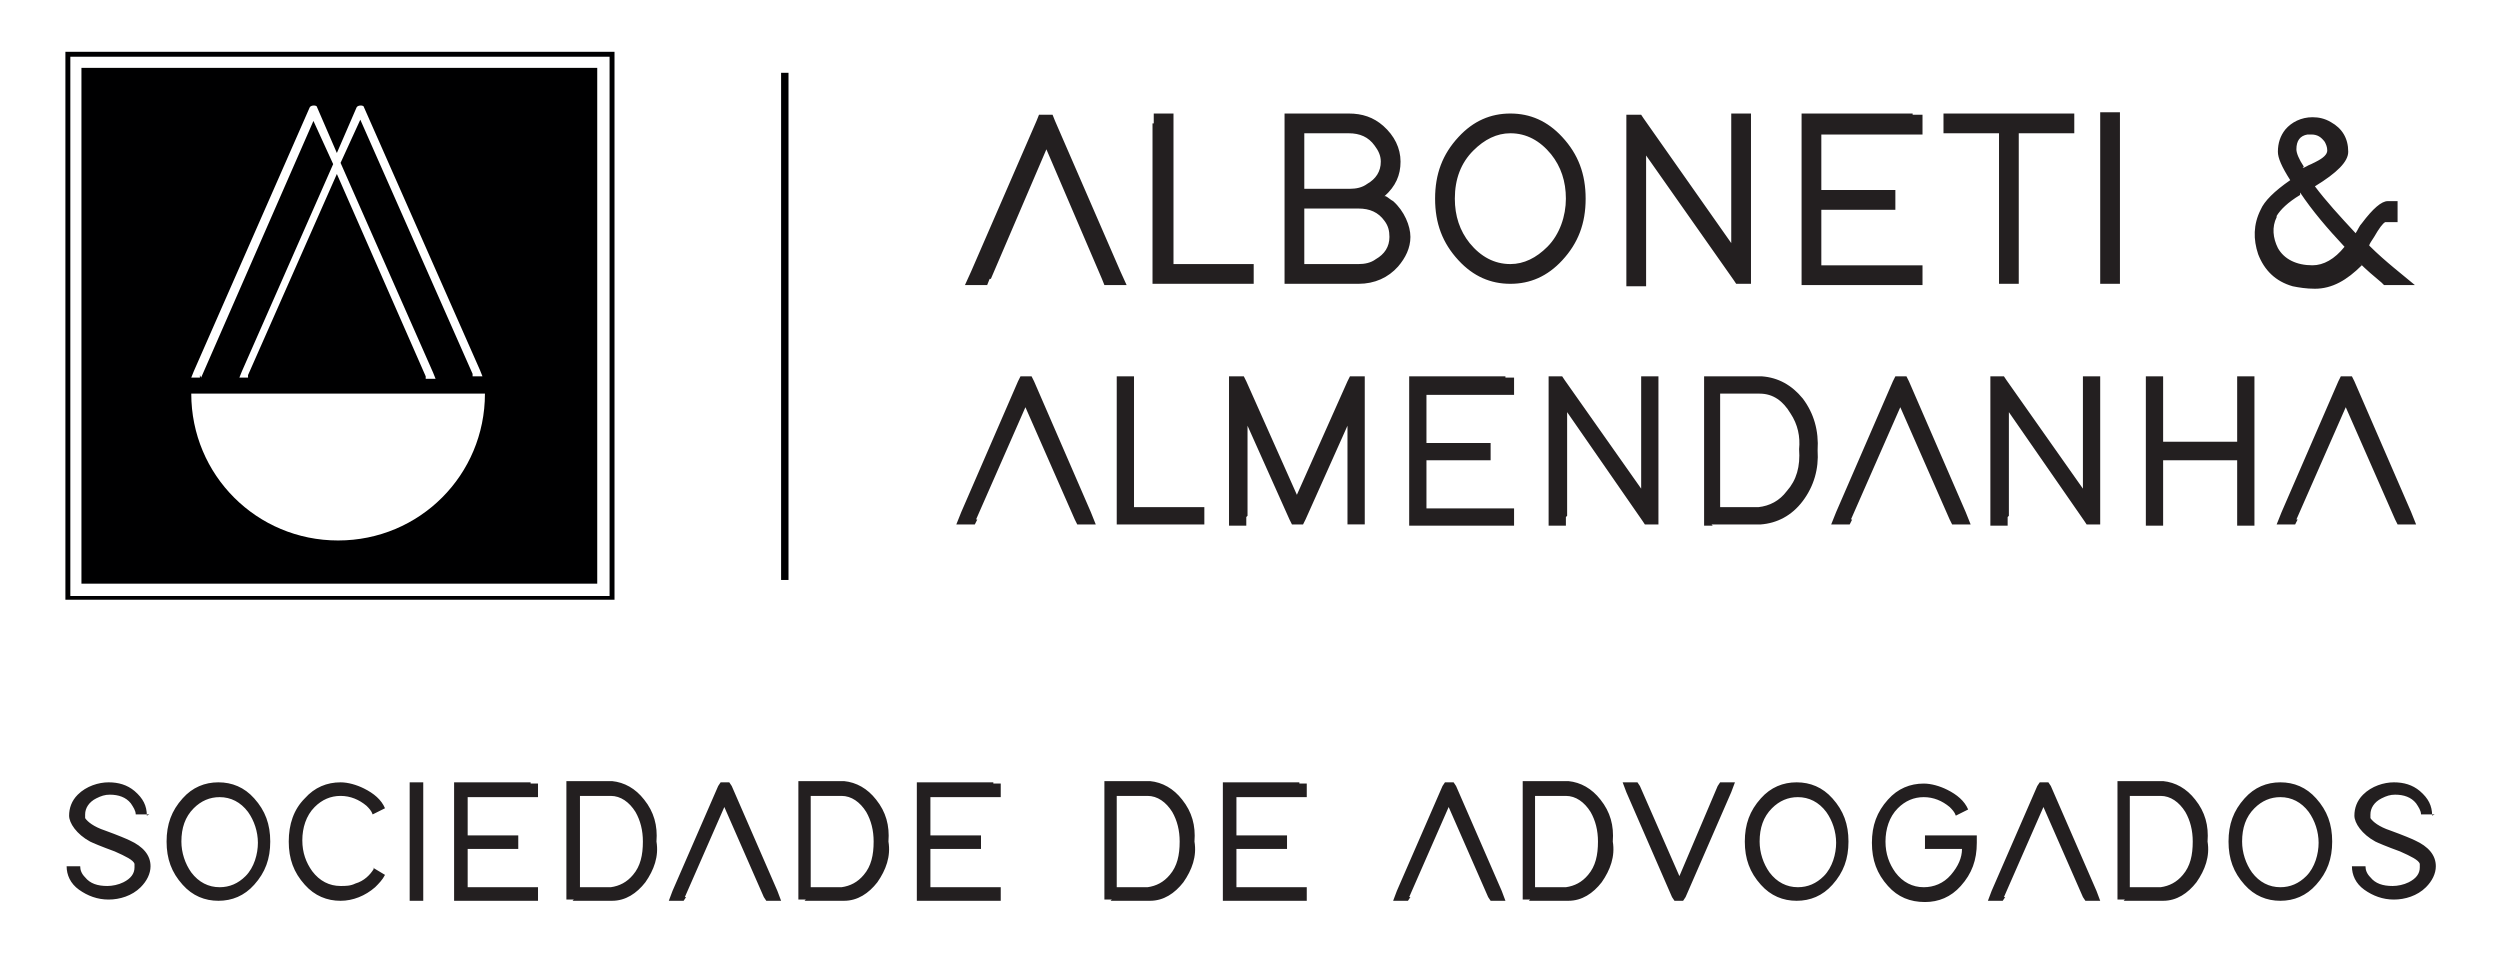
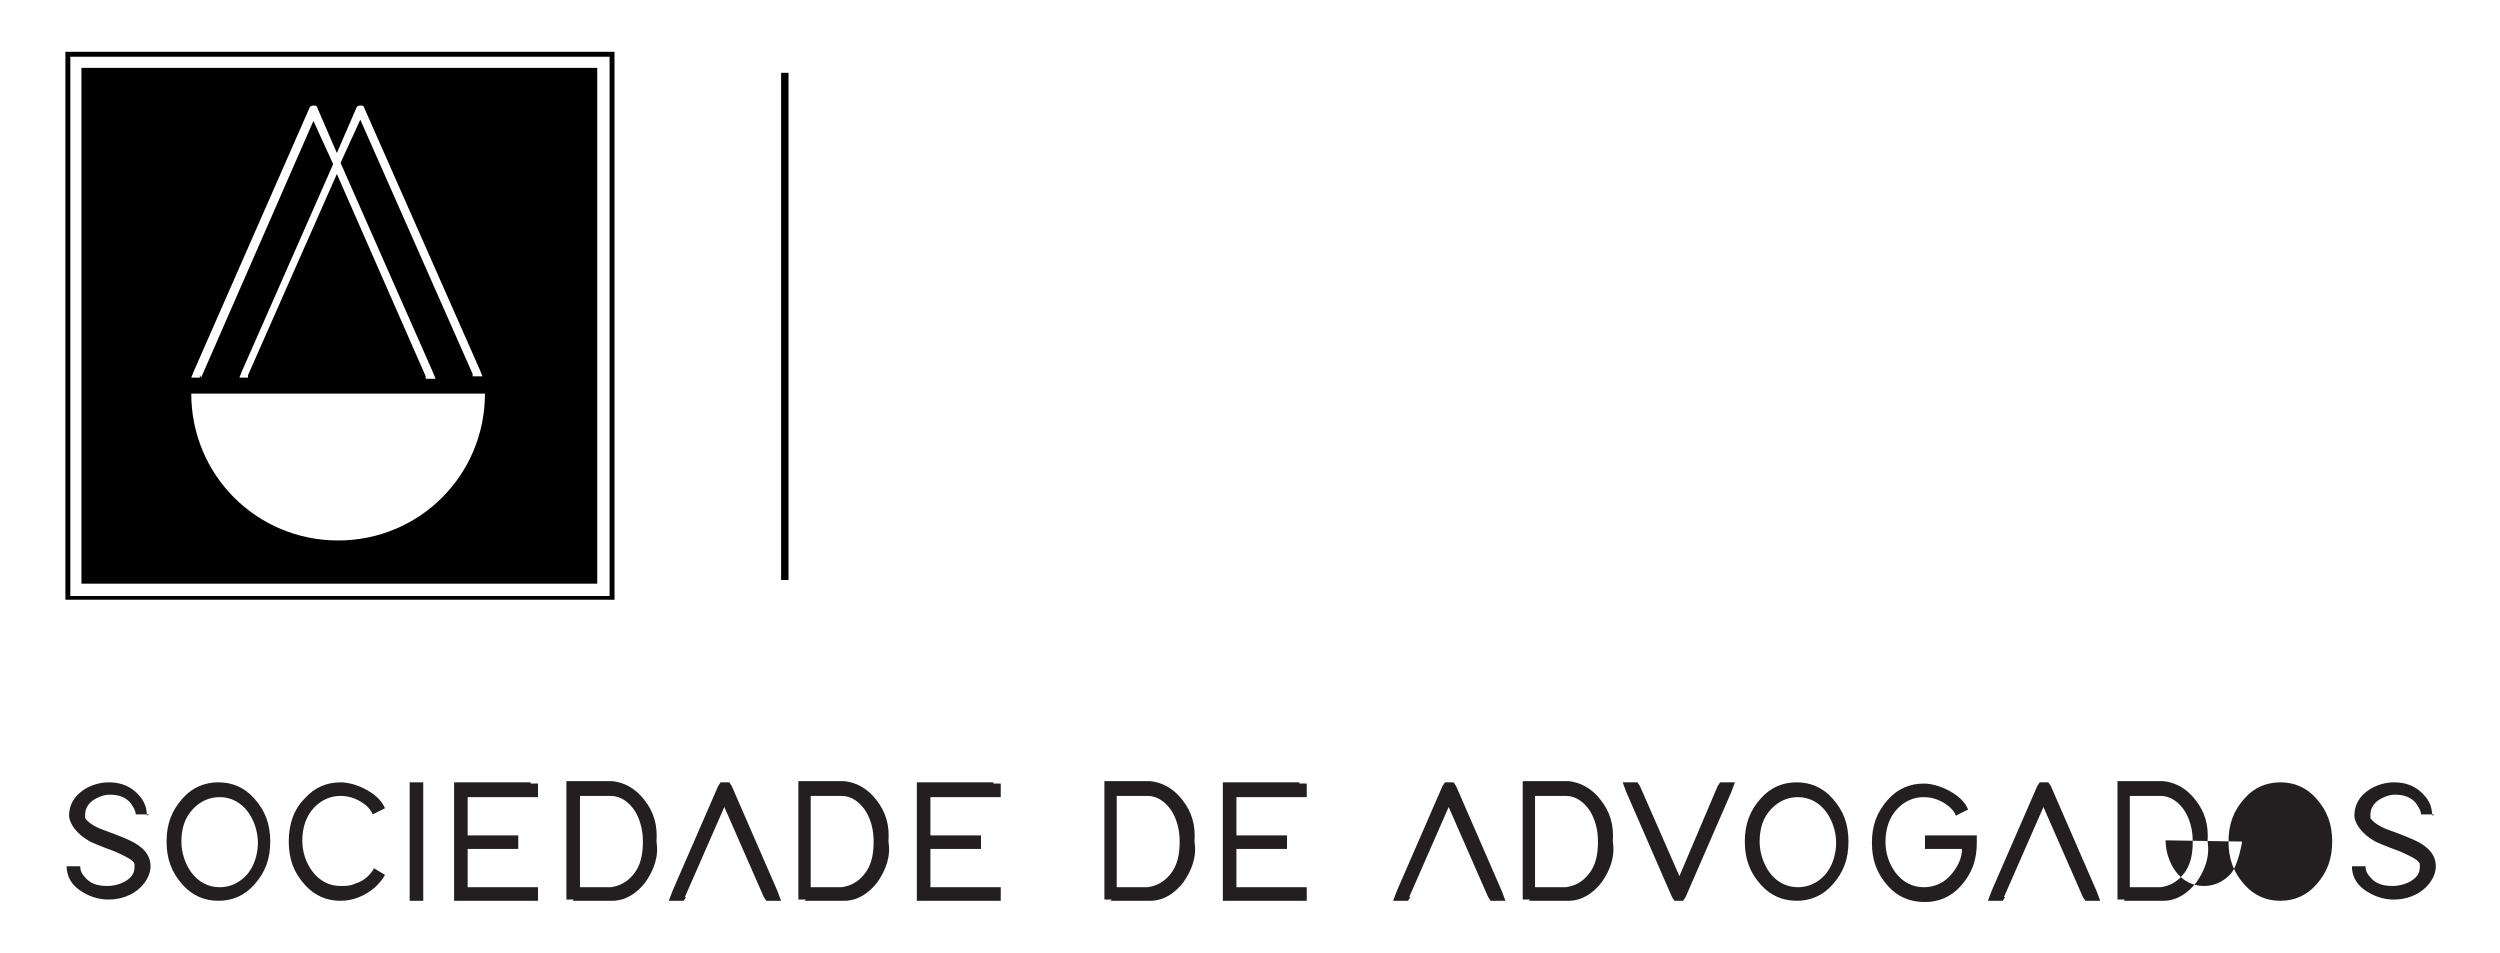
<svg xmlns="http://www.w3.org/2000/svg" id="Layer_1" viewBox="0 0 202.6 77.2">
  <defs>
    <style> .st0 { fill: #231f20; } .st0, .st1 { fill-rule: evenodd; } .st2, .st1 { fill: #000001; } </style>
  </defs>
  <rect class="st2" x="63.3" y="5.9" width=".6" height="41.1" />
  <path class="st1" d="M6.6,5.5h41.8v41.8H6.6V5.5h0ZM5.7,48.3h43.7V4.6H5.7v43.7h0ZM49.8,48.6V4.2H5.3v44.4h44.4ZM27.4,43.8c6.6,0,11.9-5.3,11.9-11.9H15.5c0,6.6,5.3,11.9,11.9,11.9h0ZM16.3,30.6l9.1-20.8,1.6,3.5-7.4,16.8-.2.5h.7v-.2c0,0,7.2-16.3,7.2-16.3l7.2,16.4v.2h.8l-.2-.5-7.5-17,1.6-3.5,9.1,20.6v.2h.8l-.2-.5-9.4-21.3c0-.2-.5-.2-.6,0l-1.6,3.7-1.6-3.7c0-.2-.5-.2-.6,0l-9.4,21.4-.2.5h.7v-.2Z" />
-   <path class="st0" d="M80.3,22.6l4.5-10.5,4.5,10.5.2.5h1.8l-.5-1.1-5.3-12.2-.2-.5h-1.1l-.2.5-5.3,12.2-.5,1.1h1.8l.2-.5h0ZM93.4,10v13h8.2v-1.6h-6.5v-12.2h-1.6v.8h0ZM112.2,15.9c.9-.8,1.3-1.7,1.3-2.8,0-1.1-.5-2.1-1.4-2.9-.8-.7-1.7-1-2.8-1h-4.4s-.8,0-.8,0v6.9s0,.8,0,.8v6.1h6c1.3,0,2.4-.5,3.2-1.4.6-.7,1-1.5,1-2.4s-.5-2.1-1.4-2.9c-.2-.1-.4-.3-.6-.4h0ZM105.7,15.3v-4.5h3.6c.9,0,1.6.3,2.1,1,.3.4.5.8.5,1.3,0,.8-.4,1.4-1.1,1.8-.4.3-.9.4-1.4.4h-3.6ZM105.7,16.9h4.4c.9,0,1.6.3,2.1,1,.3.4.4.8.4,1.3,0,.8-.4,1.4-1.1,1.8-.4.3-.9.4-1.4.4h-4.4s0-4.5,0-4.5h0ZM116.3,16.1c0,2,.6,3.6,1.9,5,1.2,1.3,2.6,1.9,4.2,1.9,1.6,0,3-.6,4.2-1.9,1.3-1.4,1.9-3,1.9-5s-.6-3.6-1.9-5c-1.2-1.3-2.6-1.9-4.2-1.9-1.6,0-3,.6-4.2,1.9-1.3,1.4-1.9,3-1.9,5h0ZM117.9,16.1c0-1.6.5-2.9,1.5-3.9.9-.9,1.9-1.4,3-1.4,1.3,0,2.4.6,3.3,1.7.8,1,1.2,2.2,1.2,3.6s-.5,2.9-1.5,3.9c-.9.9-1.9,1.4-3,1.4-1.3,0-2.4-.6-3.3-1.7-.8-1-1.2-2.2-1.2-3.6h0ZM133.4,22.2v-9.6l7.1,10.1.2.3h1.2v-13s0-.8,0-.8h-1.6v10.5s-7.1-10.1-7.1-10.1l-.2-.3h-1.2v13.9h1.6v-.8h0ZM155,9.2h-9v13.9h9.8v-1.6h-8.2v-4.5h6v-1.6h-6v-4.5h8.2v-1.6h-.8ZM163.6,9.2h-6.1v1.6h4.5v12.2h1.6v-12.2h4.5v-1.6h-4.5ZM170.2,10v13h1.6v-13.9h-1.6v.8h0ZM186.4,15.6c1,1.5,2.2,2.9,3.6,4.4-.8,1-1.7,1.5-2.6,1.5-1.3,0-2.3-.5-2.8-1.4-.4-.8-.5-1.7-.1-2.5,0,0,0,0,0-.1.3-.5.9-1.1,1.9-1.7h0ZM191.1,21.2c.7.7,1.3,1.2,1.9,1.7l.2.2h2.5l-1.7-1.4c-.6-.5-1.3-1.1-2-1.8,0-.1.2-.4.4-.7.4-.7.7-1.1.9-1.2,0,0,.1,0,.2,0h.8v-1.7h-.8c-.5,0-1.2.6-2.1,1.8-.2.2-.3.5-.5.8-1.3-1.4-2.4-2.6-3.3-3.8,1.8-1.1,2.7-2,2.7-2.8,0-1.1-.5-1.9-1.4-2.4-.5-.3-1-.4-1.5-.4-.9,0-1.7.4-2.2,1-.4.5-.6,1.1-.6,1.8h0c0,.5.3,1.2,1,2.3-1.3.9-2.1,1.7-2.4,2.4-.6,1.2-.6,2.4-.2,3.6.5,1.3,1.4,2.2,2.8,2.6.5.1,1.1.2,1.8.2,1.4,0,2.6-.7,3.8-1.9h0ZM186.7,13.5c-.4-.6-.6-1.1-.6-1.4,0-.7.3-1.1.9-1.2.1,0,.2,0,.3,0,.5,0,.8.2,1.1.6.1.2.2.4.2.7h0c0,.3-.3.6-.9.9,0,0-.2.1-.4.2-.3.1-.5.3-.7.3Z" />
-   <path class="st0" d="M11.9,66.1c0-.8-.3-1.4-1-2-.6-.5-1.3-.7-2.1-.7s-1.8.3-2.5,1c-.5.5-.7,1.1-.7,1.7s.6,1.5,1.7,2.1c.2.1.9.4,2,.8.9.4,1.5.7,1.6,1,0,.1,0,.2,0,.3,0,.5-.3.9-.9,1.2-.4.2-.9.3-1.3.3-.8,0-1.4-.2-1.8-.7-.3-.3-.4-.6-.4-.9h-1.1c0,.7.3,1.4,1,1.9.7.5,1.5.8,2.4.8s1.9-.3,2.6-1c.5-.5.8-1.1.8-1.7,0-.9-.6-1.6-1.7-2.1-.2-.1-.9-.4-2-.8-.9-.3-1.4-.7-1.6-1,0-.1,0-.2,0-.3,0-.5.3-1,.9-1.3.4-.2.7-.3,1.1-.3.7,0,1.3.2,1.7.7.2.3.4.6.4.9h1.1ZM13.5,68.2c0,1.4.4,2.5,1.3,3.5.8.9,1.8,1.3,2.9,1.3,1.1,0,2.1-.4,2.9-1.3.9-1,1.3-2.1,1.3-3.5s-.4-2.5-1.3-3.5c-.8-.9-1.8-1.3-2.9-1.3-1.1,0-2.1.4-2.9,1.3-.9,1-1.3,2.1-1.3,3.5h0ZM14.7,68.2c0-1.1.3-2,1-2.7.6-.6,1.3-.9,2.1-.9.9,0,1.7.4,2.3,1.2.5.7.8,1.6.8,2.5s-.3,2-1,2.7c-.6.6-1.3.9-2.1.9-.9,0-1.7-.4-2.3-1.2-.5-.7-.8-1.6-.8-2.5h0ZM30.3,70.4c-.3.5-.8,1-1.5,1.2-.4.2-.8.2-1.2.2-.9,0-1.7-.4-2.3-1.2-.5-.7-.8-1.5-.8-2.5s.3-2,1-2.7c.6-.6,1.3-.9,2.1-.9.8,0,1.5.3,2.1.8.2.2.4.4.5.7l1-.5c-.3-.7-.9-1.2-1.7-1.6-.6-.3-1.3-.5-1.9-.5-1.1,0-2.1.4-2.9,1.3-.9.9-1.3,2.1-1.3,3.5s.4,2.5,1.3,3.5c.8.9,1.8,1.3,2.9,1.3,1,0,2-.4,2.8-1.1.3-.3.6-.6.8-1l-1-.6h0ZM33.2,63.9v9.1h1.1v-9.6h-1.1v.6h0ZM43,63.4h-6.2v9.6h6.8v-1.1h-5.7v-3.1h4.1v-1.1h-4.1v-3.1h5.7v-1.1h-.6ZM46.4,73h3.2c1.1,0,2-.6,2.7-1.5.7-1,1.1-2.1.9-3.3.1-1.3-.2-2.4-1-3.4-.7-.9-1.6-1.4-2.6-1.5h-3.7v9.6h.6ZM47,71.9v-7.4h2.5c.8,0,1.5.5,2,1.3.4.7.6,1.5.6,2.4h0c0,1.1-.2,2-.8,2.7-.5.6-1.1.9-1.8,1h-2.5ZM55.5,72.7l3.2-7.3,3.2,7.3.2.3h1.2l-.3-.8-3.7-8.5-.2-.3h-.7l-.2.3-3.7,8.5-.3.8h1.2l.2-.3h0ZM65.2,73h3.2c1.1,0,2-.6,2.7-1.5.7-1,1.1-2.1.9-3.3.1-1.3-.2-2.4-1-3.4-.7-.9-1.6-1.4-2.6-1.5h-3.7v9.6h.6ZM65.7,71.9v-7.4h2.5c.8,0,1.5.5,2,1.3.4.7.6,1.5.6,2.4h0c0,1.1-.2,2-.8,2.7-.5.6-1.1.9-1.8,1h-2.5ZM80.5,63.4h-6.2v9.6h6.8v-1.1h-5.7v-3.1h4.1v-1.1h-4.1v-3.1h5.7v-1.1h-.6ZM90,73h3.2c1.1,0,2-.6,2.7-1.5.7-1,1.1-2.1.9-3.3.1-1.3-.2-2.4-1-3.4-.7-.9-1.6-1.4-2.6-1.5h-3.7v9.6h.6ZM90.5,71.9v-7.4h2.5c.8,0,1.5.5,2,1.3.4.7.6,1.5.6,2.4h0c0,1.1-.2,2-.8,2.7-.5.6-1.1.9-1.8,1h-2.5ZM105.3,63.4h-6.2v9.6h6.8v-1.1h-5.7v-3.1h4.1v-1.1h-4.1v-3.1h5.7v-1.1h-.6ZM114.2,72.7l3.2-7.3,3.2,7.3.2.3h1.2l-.3-.8-3.7-8.5-.2-.3h-.7l-.2.3-3.7,8.5-.3.8h1.2l.2-.3h0ZM123.9,73h3.2c1.1,0,2-.6,2.7-1.5.7-1,1.1-2.1.9-3.3.1-1.3-.2-2.4-1-3.4-.7-.9-1.6-1.4-2.6-1.5h-3.7v9.6h.6ZM124.4,71.9v-7.4h2.5c.8,0,1.5.5,2,1.3.4.7.6,1.5.6,2.4h0c0,1.1-.2,2-.8,2.7-.5.6-1.1.9-1.8,1h-2.5ZM131.8,64.2l3.7,8.5.2.3h.7l.2-.3,3.7-8.5.3-.8h-1.2l-.2.3-3.1,7.3-3.2-7.3-.2-.3h-1.2l.3.8h0ZM141.4,68.2c0,1.4.4,2.5,1.3,3.5.8.9,1.8,1.3,2.9,1.3,1.1,0,2.1-.4,2.9-1.3.9-1,1.3-2.1,1.3-3.5s-.4-2.5-1.3-3.5c-.8-.9-1.8-1.3-2.9-1.3-1.1,0-2.1.4-2.9,1.3-.9,1-1.3,2.1-1.3,3.5h0ZM142.6,68.2c0-1.1.3-2,1-2.7.6-.6,1.3-.9,2.1-.9.9,0,1.7.4,2.3,1.2.5.7.8,1.6.8,2.5s-.3,2-1,2.7c-.6.6-1.3.9-2.1.9-.9,0-1.7-.4-2.3-1.2-.5-.7-.8-1.6-.8-2.5h0ZM155.9,68.8h3.1c0,.7-.3,1.4-.9,2.1-.6.7-1.4,1-2.2,1-.9,0-1.7-.4-2.3-1.2-.5-.7-.8-1.5-.8-2.5s.3-2,1-2.7c.6-.6,1.3-.9,2.1-.9.8,0,1.5.3,2.1.8.2.2.4.4.5.7l1-.5c-.3-.7-.9-1.2-1.7-1.6-.6-.3-1.3-.5-1.9-.5-1.1,0-2.1.4-2.9,1.3-.9,1-1.3,2.1-1.3,3.5,0,1.4.4,2.5,1.3,3.5.8.9,1.8,1.3,3,1.3,1.1,0,2.1-.4,2.9-1.3.9-1,1.3-2.1,1.3-3.5v-.6h-4.2v1.1h0ZM162.4,72.7l3.2-7.3,3.2,7.3.2.3h1.2l-.3-.8-3.7-8.5-.2-.3h-.7l-.2.3-3.7,8.5-.3.8h1.2l.2-.3h0ZM172.1,73h3.2c1.1,0,2-.6,2.7-1.5.7-1,1.1-2.1.9-3.3.1-1.3-.2-2.4-1-3.4-.7-.9-1.6-1.4-2.6-1.5h-3.7v9.6h.6ZM172.6,71.9v-7.4h2.5c.8,0,1.5.5,2,1.3.4.7.6,1.5.6,2.4h0c0,1.1-.2,2-.8,2.7-.5.6-1.1.9-1.8,1h-2.5ZM180.6,68.2c0,1.4.4,2.5,1.3,3.5.8.9,1.8,1.3,2.9,1.3,1.1,0,2.1-.4,2.9-1.3.9-1,1.3-2.1,1.3-3.5s-.4-2.5-1.3-3.5c-.8-.9-1.8-1.3-2.9-1.3-1.1,0-2.1.4-2.9,1.3-.9,1-1.3,2.1-1.3,3.5h0ZM181.7,68.2c0-1.1.3-2,1-2.7.6-.6,1.3-.9,2.1-.9.9,0,1.7.4,2.3,1.2.5.7.8,1.6.8,2.5s-.3,2-1,2.7c-.6.6-1.3.9-2.1.9-.9,0-1.7-.4-2.3-1.2-.5-.7-.8-1.6-.8-2.5h0ZM197.1,66.1c0-.8-.3-1.4-1-2-.6-.5-1.3-.7-2.1-.7s-1.8.3-2.5,1c-.5.5-.7,1.1-.7,1.7s.6,1.5,1.7,2.1c.2.1.9.4,2,.8.9.4,1.5.7,1.6,1,0,.1,0,.2,0,.3,0,.5-.3.9-.9,1.2-.4.2-.9.3-1.3.3-.8,0-1.4-.2-1.8-.7-.3-.3-.4-.6-.4-.9h-1.1c0,.7.3,1.4,1,1.9.7.5,1.5.8,2.4.8s1.9-.3,2.6-1c.5-.5.8-1.1.8-1.7,0-.9-.6-1.6-1.7-2.1-.2-.1-.9-.4-2-.8-.9-.3-1.4-.7-1.6-1,0-.1,0-.2,0-.3,0-.5.3-1,.9-1.3.4-.2.7-.3,1.1-.3.7,0,1.3.2,1.7.7.2.3.4.6.4.9h1.1Z" />
-   <path class="st0" d="M79.1,42.1l4-9.1,4,9.1.2.4h1.5l-.4-1-4.6-10.6-.2-.4h-.9l-.2.4-4.6,10.6-.4,1h1.5l.2-.4h0ZM90.5,31.2v11.3h7.1v-1.4h-5.7v-10.6h-1.4v.7h0ZM101.1,41.8v-7.3l3.4,7.6.2.4h.9l.2-.4,3.4-7.6v7.3s0,.7,0,.7h1.4v-11.3s0-.7,0-.7h-1.2l-.2.4-4.1,9.2-4.1-9.2-.2-.4h-1.2v12.1h1.4v-.7h0ZM122,30.5h-7.8v12.1h8.5v-1.4h-7.1v-3.9h5.2v-1.4h-5.2v-3.9h7.1v-1.4h-.7ZM127,41.8v-8.4l6.1,8.8.2.3h1.1v-11.3s0-.7,0-.7h-1.4v9.1s-6.2-8.8-6.2-8.8l-.2-.3h-1.1v12.1h1.4v-.7h0ZM138.7,42.5h4c1.3-.1,2.5-.7,3.4-1.9.9-1.2,1.3-2.6,1.2-4.1.1-1.6-.3-3-1.2-4.2-.9-1.1-2-1.7-3.3-1.8h-4.7v12.1h.7ZM139.4,41.1v-9.2h3.2c1.1,0,1.9.6,2.5,1.6.6.9.8,1.9.7,2.9h0c.1,1.4-.2,2.5-1,3.4-.6.8-1.4,1.2-2.3,1.3h-3.2ZM150,42.1l4-9.1,4,9.1.2.4h1.5l-.4-1-4.6-10.6-.2-.4h-.9l-.2.4-4.6,10.6-.4,1h1.5l.2-.4h0ZM162.8,41.8v-8.4l6.1,8.8.2.3h1.1v-11.3s0-.7,0-.7h-1.4v9.1s-6.2-8.8-6.2-8.8l-.2-.3h-1.1v12.1h1.4v-.7h0ZM182.7,37.2v-6.7h-1.4v5.3h-6v-5.3h-1.4v12.1h1.4v-5.3h6v5.3h1.4v-5.3h0ZM186.1,42.1l4-9.1,4,9.1.2.4h1.5l-.4-1-4.6-10.6-.2-.4h-.9l-.2.4-4.6,10.6-.4,1h1.5l.2-.4Z" />
+   <path class="st0" d="M11.9,66.1c0-.8-.3-1.4-1-2-.6-.5-1.3-.7-2.1-.7s-1.8.3-2.5,1c-.5.5-.7,1.1-.7,1.7s.6,1.5,1.7,2.1c.2.1.9.4,2,.8.9.4,1.5.7,1.6,1,0,.1,0,.2,0,.3,0,.5-.3.9-.9,1.2-.4.2-.9.3-1.3.3-.8,0-1.4-.2-1.8-.7-.3-.3-.4-.6-.4-.9h-1.1c0,.7.3,1.4,1,1.9.7.5,1.5.8,2.4.8s1.9-.3,2.6-1c.5-.5.8-1.1.8-1.7,0-.9-.6-1.6-1.7-2.1-.2-.1-.9-.4-2-.8-.9-.3-1.4-.7-1.6-1,0-.1,0-.2,0-.3,0-.5.3-1,.9-1.3.4-.2.7-.3,1.1-.3.7,0,1.3.2,1.7.7.2.3.4.6.4.9h1.1ZM13.5,68.2c0,1.4.4,2.5,1.3,3.5.8.9,1.8,1.3,2.9,1.3,1.1,0,2.1-.4,2.9-1.3.9-1,1.3-2.1,1.3-3.5s-.4-2.5-1.3-3.5c-.8-.9-1.8-1.3-2.9-1.3-1.1,0-2.1.4-2.9,1.3-.9,1-1.3,2.1-1.3,3.5h0ZM14.7,68.2c0-1.1.3-2,1-2.7.6-.6,1.3-.9,2.1-.9.9,0,1.7.4,2.3,1.2.5.7.8,1.6.8,2.5s-.3,2-1,2.7c-.6.6-1.3.9-2.1.9-.9,0-1.7-.4-2.3-1.2-.5-.7-.8-1.6-.8-2.5h0ZM30.3,70.4c-.3.5-.8,1-1.5,1.2-.4.2-.8.2-1.2.2-.9,0-1.7-.4-2.3-1.2-.5-.7-.8-1.5-.8-2.5s.3-2,1-2.7c.6-.6,1.3-.9,2.1-.9.8,0,1.5.3,2.1.8.2.2.4.4.5.7l1-.5c-.3-.7-.9-1.2-1.7-1.6-.6-.3-1.3-.5-1.9-.5-1.1,0-2.1.4-2.9,1.3-.9.9-1.3,2.1-1.3,3.5s.4,2.5,1.3,3.5c.8.9,1.8,1.3,2.9,1.3,1,0,2-.4,2.8-1.1.3-.3.6-.6.8-1l-1-.6h0ZM33.2,63.9v9.1h1.1v-9.6h-1.1v.6h0ZM43,63.4h-6.2v9.6h6.8v-1.1h-5.7v-3.1h4.1v-1.1h-4.1v-3.1h5.7v-1.1h-.6ZM46.4,73h3.2c1.1,0,2-.6,2.7-1.5.7-1,1.1-2.1.9-3.3.1-1.3-.2-2.4-1-3.4-.7-.9-1.6-1.4-2.6-1.5h-3.7v9.6h.6ZM47,71.9v-7.4h2.5c.8,0,1.5.5,2,1.3.4.7.6,1.5.6,2.4h0c0,1.1-.2,2-.8,2.7-.5.6-1.1.9-1.8,1h-2.5ZM55.5,72.7l3.2-7.3,3.2,7.3.2.3h1.2l-.3-.8-3.7-8.5-.2-.3h-.7l-.2.3-3.7,8.5-.3.8h1.2l.2-.3h0ZM65.2,73h3.2c1.1,0,2-.6,2.7-1.5.7-1,1.1-2.1.9-3.3.1-1.3-.2-2.4-1-3.4-.7-.9-1.6-1.4-2.6-1.5h-3.7v9.6h.6ZM65.7,71.9v-7.4h2.5c.8,0,1.5.5,2,1.3.4.7.6,1.5.6,2.4h0c0,1.1-.2,2-.8,2.7-.5.6-1.1.9-1.8,1h-2.5ZM80.5,63.4h-6.2v9.6h6.8v-1.1h-5.7v-3.1h4.1v-1.1h-4.1v-3.1h5.7v-1.1h-.6ZM90,73h3.2c1.1,0,2-.6,2.7-1.5.7-1,1.1-2.1.9-3.3.1-1.3-.2-2.4-1-3.4-.7-.9-1.6-1.4-2.6-1.5h-3.7v9.6h.6ZM90.5,71.9v-7.4h2.5c.8,0,1.5.5,2,1.3.4.7.6,1.5.6,2.4h0c0,1.1-.2,2-.8,2.7-.5.6-1.1.9-1.8,1h-2.5ZM105.3,63.4h-6.2v9.6h6.8v-1.1h-5.7v-3.1h4.1v-1.1h-4.1v-3.1h5.7v-1.1h-.6ZM114.2,72.7l3.2-7.3,3.2,7.3.2.3h1.2l-.3-.8-3.7-8.5-.2-.3h-.7l-.2.3-3.7,8.5-.3.8h1.2l.2-.3h0ZM123.9,73h3.2c1.1,0,2-.6,2.7-1.5.7-1,1.1-2.1.9-3.3.1-1.3-.2-2.4-1-3.4-.7-.9-1.6-1.4-2.6-1.5h-3.7v9.6h.6ZM124.4,71.9v-7.4h2.5c.8,0,1.5.5,2,1.3.4.7.6,1.5.6,2.4h0c0,1.1-.2,2-.8,2.7-.5.6-1.1.9-1.8,1h-2.5ZM131.8,64.2l3.7,8.5.2.3h.7l.2-.3,3.7-8.5.3-.8h-1.2l-.2.3-3.1,7.3-3.2-7.3-.2-.3h-1.2l.3.8h0ZM141.4,68.2c0,1.4.4,2.5,1.3,3.5.8.9,1.8,1.3,2.9,1.3,1.1,0,2.1-.4,2.9-1.3.9-1,1.3-2.1,1.3-3.5s-.4-2.5-1.3-3.5c-.8-.9-1.8-1.3-2.9-1.3-1.1,0-2.1.4-2.9,1.3-.9,1-1.3,2.1-1.3,3.5h0ZM142.6,68.2c0-1.1.3-2,1-2.7.6-.6,1.3-.9,2.1-.9.9,0,1.7.4,2.3,1.2.5.7.8,1.6.8,2.5s-.3,2-1,2.7c-.6.6-1.3.9-2.1.9-.9,0-1.7-.4-2.3-1.2-.5-.7-.8-1.6-.8-2.5h0ZM155.9,68.8h3.1c0,.7-.3,1.4-.9,2.1-.6.7-1.4,1-2.2,1-.9,0-1.7-.4-2.3-1.2-.5-.7-.8-1.5-.8-2.5s.3-2,1-2.7c.6-.6,1.3-.9,2.1-.9.8,0,1.5.3,2.1.8.2.2.4.4.5.7l1-.5c-.3-.7-.9-1.2-1.7-1.6-.6-.3-1.3-.5-1.9-.5-1.1,0-2.1.4-2.9,1.3-.9,1-1.3,2.1-1.3,3.5,0,1.4.4,2.5,1.3,3.5.8.9,1.8,1.3,3,1.3,1.1,0,2.1-.4,2.9-1.3.9-1,1.3-2.1,1.3-3.5v-.6h-4.2v1.1h0ZM162.4,72.7l3.2-7.3,3.2,7.3.2.3h1.2l-.3-.8-3.7-8.5-.2-.3h-.7l-.2.3-3.7,8.5-.3.8h1.2l.2-.3h0ZM172.1,73h3.2c1.1,0,2-.6,2.7-1.5.7-1,1.1-2.1.9-3.3.1-1.3-.2-2.4-1-3.4-.7-.9-1.6-1.4-2.6-1.5h-3.7v9.6h.6ZM172.6,71.9v-7.4h2.5c.8,0,1.5.5,2,1.3.4.7.6,1.5.6,2.4h0c0,1.1-.2,2-.8,2.7-.5.6-1.1.9-1.8,1h-2.5ZM180.6,68.2c0,1.4.4,2.5,1.3,3.5.8.9,1.8,1.3,2.9,1.3,1.1,0,2.1-.4,2.9-1.3.9-1,1.3-2.1,1.3-3.5s-.4-2.5-1.3-3.5c-.8-.9-1.8-1.3-2.9-1.3-1.1,0-2.1.4-2.9,1.3-.9,1-1.3,2.1-1.3,3.5h0ZM181.7,68.2s-.3,2-1,2.7c-.6.6-1.3.9-2.1.9-.9,0-1.7-.4-2.3-1.2-.5-.7-.8-1.6-.8-2.5h0ZM197.1,66.1c0-.8-.3-1.4-1-2-.6-.5-1.3-.7-2.1-.7s-1.8.3-2.5,1c-.5.5-.7,1.1-.7,1.7s.6,1.5,1.7,2.1c.2.1.9.4,2,.8.9.4,1.5.7,1.6,1,0,.1,0,.2,0,.3,0,.5-.3.9-.9,1.2-.4.2-.9.3-1.3.3-.8,0-1.4-.2-1.8-.7-.3-.3-.4-.6-.4-.9h-1.1c0,.7.3,1.4,1,1.9.7.5,1.5.8,2.4.8s1.9-.3,2.6-1c.5-.5.8-1.1.8-1.7,0-.9-.6-1.6-1.7-2.1-.2-.1-.9-.4-2-.8-.9-.3-1.4-.7-1.6-1,0-.1,0-.2,0-.3,0-.5.3-1,.9-1.3.4-.2.7-.3,1.1-.3.7,0,1.3.2,1.7.7.2.3.4.6.4.9h1.1Z" />
</svg>